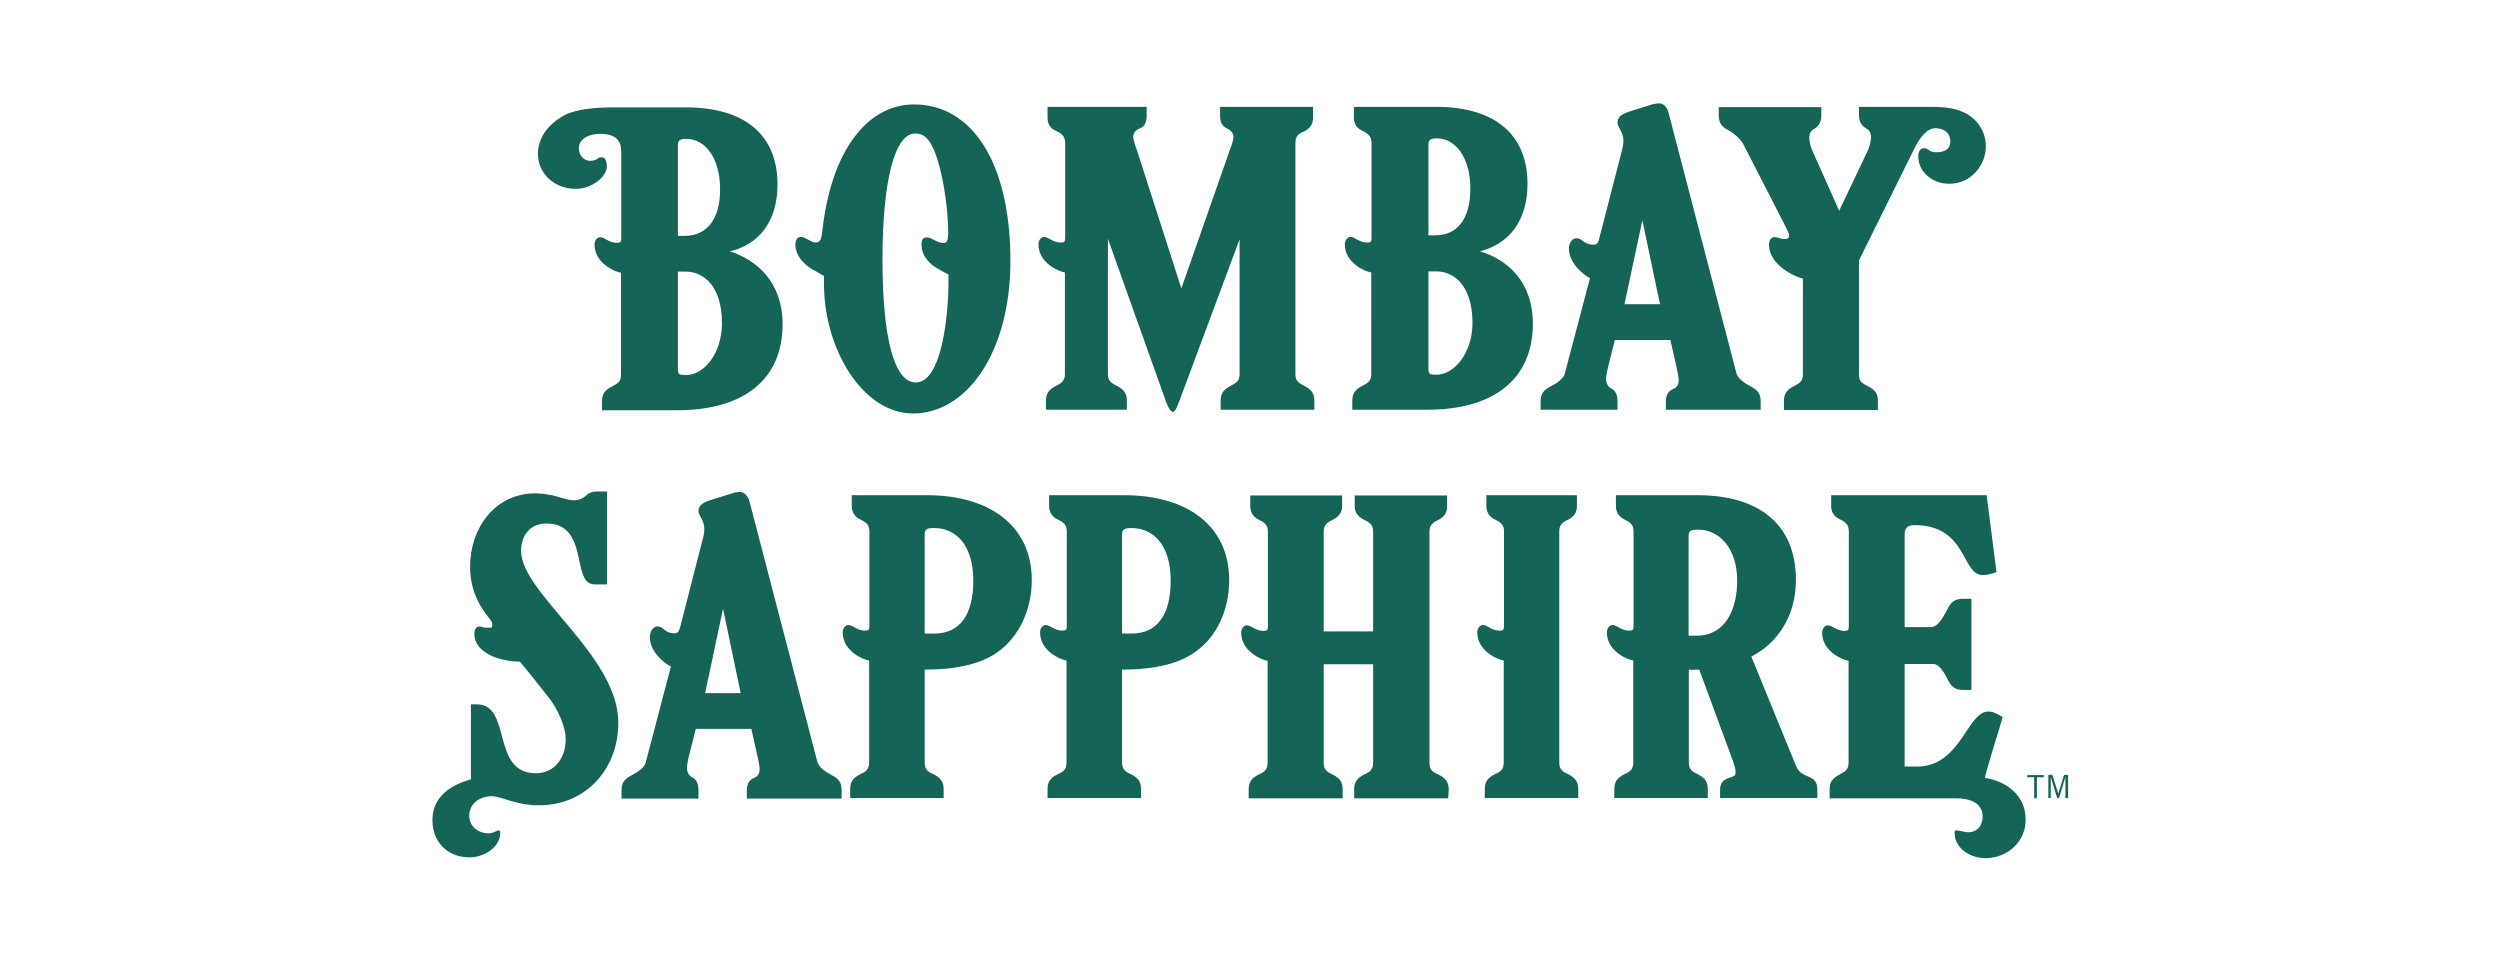
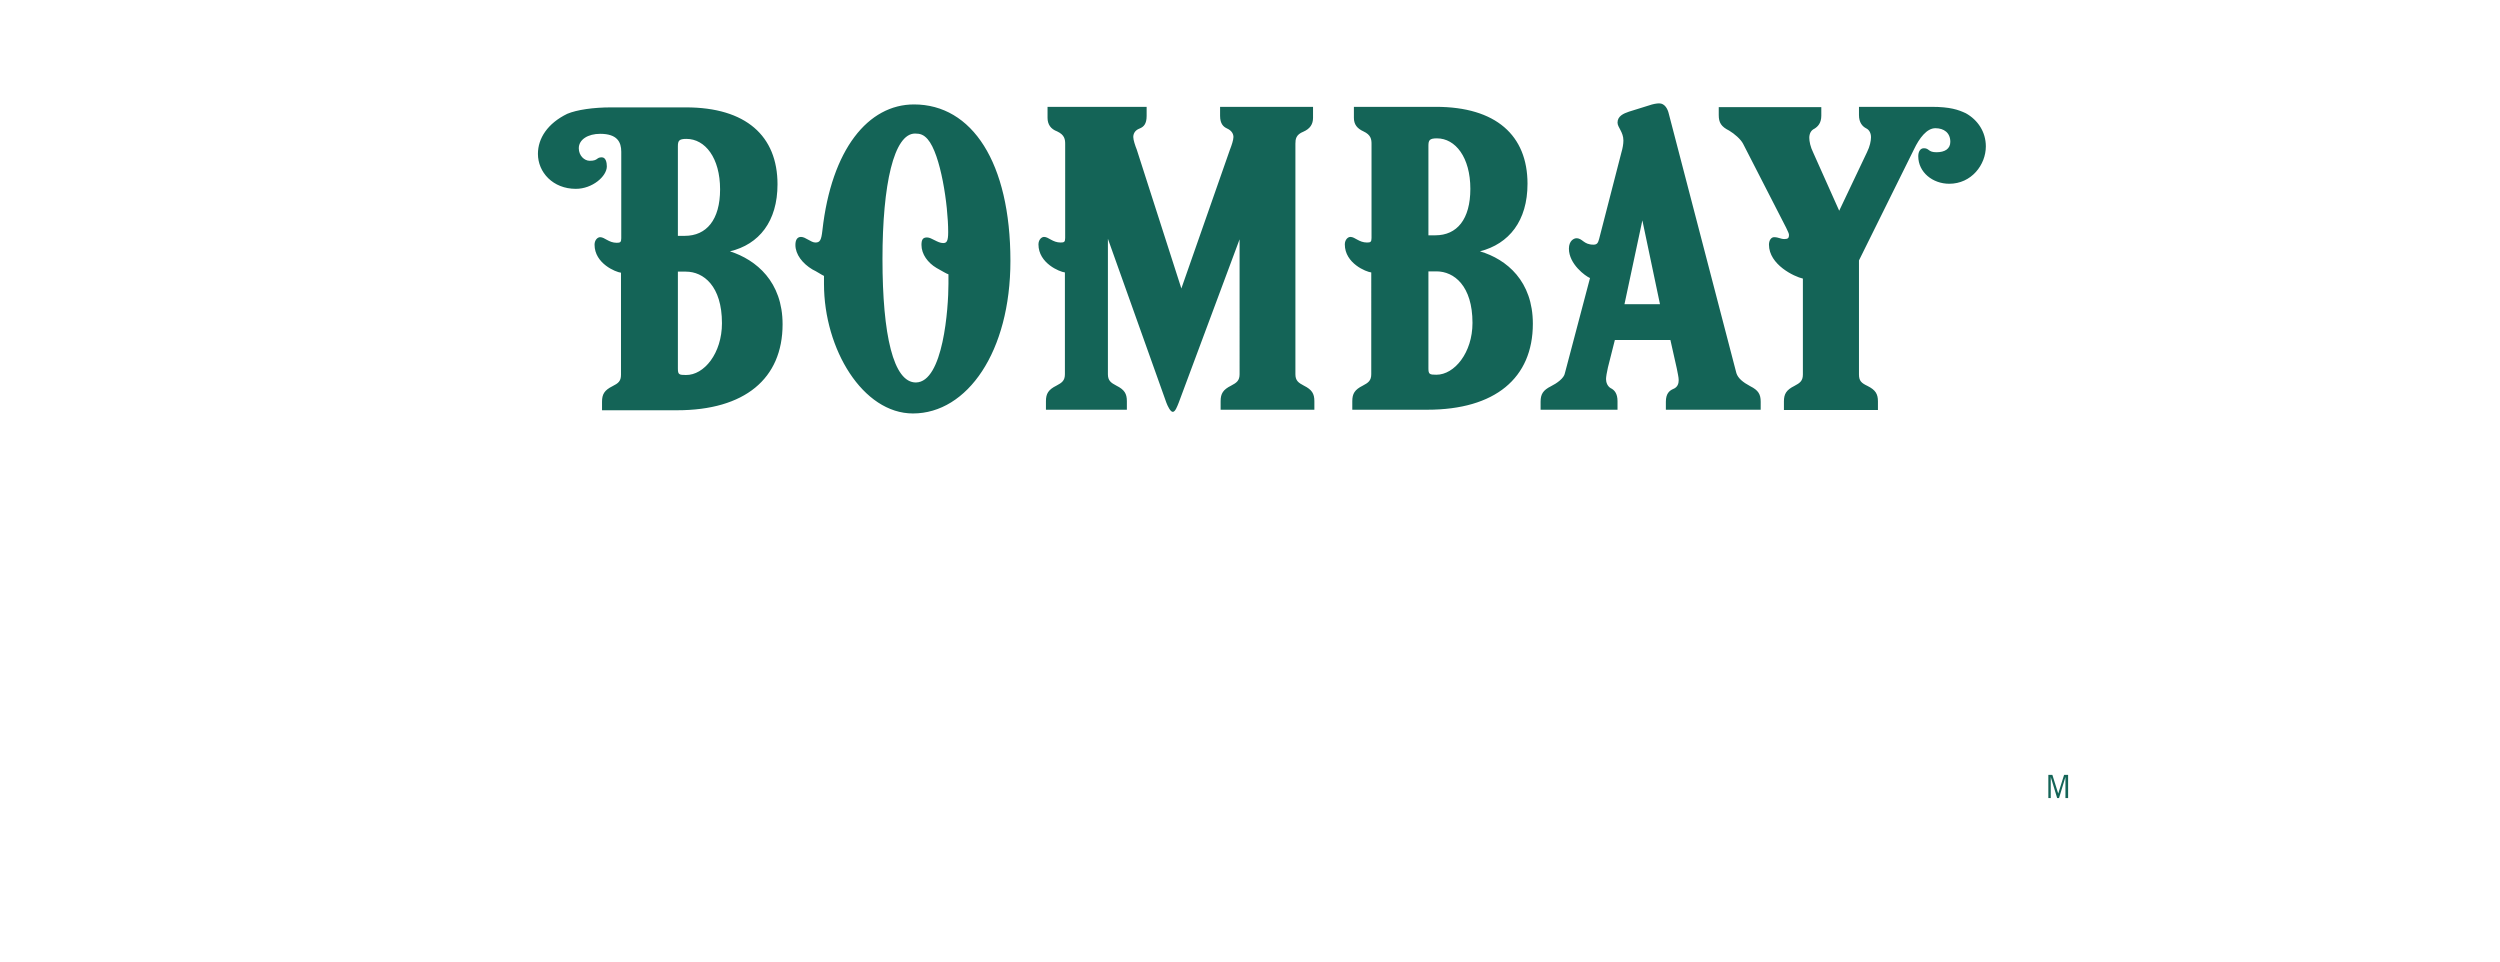
<svg xmlns="http://www.w3.org/2000/svg" version="1.1" id="Layer_1" x="0px" y="0px" viewBox="0 0 936 360" style="enable-background:new 0 0 936 360;" xml:space="preserve">
  <style type="text/css">
	.st0{fill:#146457;}
	.st1{fill-rule:evenodd;clip-rule:evenodd;fill:#146457;}
	.st2{fill-rule:evenodd;clip-rule:evenodd;fill:#414544;}
</style>
  <g>
    <g>
      <path class="st0" d="M270.3,121c0-13.9-6.9-19.3-13.5-19.3h-3v36.3c0,2.2,0.4,2.4,3,2.4C263.6,140.5,270.3,132.3,270.3,121z     M269.6,70.9C269.6,59.1,264,52,257,52c-2.8,0-3.2,0.7-3.2,2.8v33.5h2.6C264.5,88.3,269.6,82.3,269.6,70.9z M293,121.4    c0,20.4-14.2,32.2-39.5,32.2h-28.1v-3.2c0-2.8,0.9-4.3,3.9-5.8c2.2-1.1,3.2-1.9,3.2-4.3v-38.2c-1.9-0.2-9.9-3.4-9.9-10.5    c0-1.7,1.1-2.8,2.1-2.8c1.7,0,3.2,2.1,6.2,2.1c1.3,0,1.7-0.2,1.7-1.7V56.8c0-3.6-1.5-6.7-7.9-6.7c-4.5,0-8,2.1-8,5.4    c0,2.8,2.1,4.7,4.1,4.7c3.2,0,2.4-1.3,4.5-1.3c1.5,0,1.9,1.9,1.9,3.4c0,3.7-5.4,8.4-11.6,8.4c-8.6,0-14.2-6.2-14.2-13.1    c0-5.8,3.6-11.4,11-15c3.6-1.5,9.7-2.4,16.5-2.4h27.9c22.5,0,34.3,10.7,34.3,28.8c0,13.9-6.9,22.5-17.8,25.1    C283.2,97.3,293,105.5,293,121.4z M743.5,54.8c0,6.9-5.4,14-13.7,14c-6.2,0-11.6-4.3-11.6-10.3c0-1.5,0.6-3,2.1-3    c2.1,0,1.5,1.5,4.7,1.5c3.2,0,5.2-1.3,5.2-3.9c0-3.4-2.4-5.1-5.6-5.1c-3.2,0-6,3.7-8,7.9L696,97.5v42.7c0,2.4,0.9,3.2,3.2,4.3    c3,1.5,3.9,3,3.9,5.8v3.2h-35.2v-3.2c0-2.8,0.9-4.3,3.9-5.8c2.1-1.1,3.2-1.9,3.2-4.3v-35.9c-3.2-0.7-12.7-5.2-12.7-12.7    c0-1.7,0.9-2.8,1.9-2.8c1.7,0,2.4,0.7,3.9,0.7c1.3,0,1.7-0.4,1.7-1.5c0-0.6-0.4-1.3-1.1-2.8l-16.1-31.4c-0.9-1.7-3.2-3.7-5.2-4.9    c-3-1.5-3.9-3-3.9-5.8v-3h38.4v3.2c0,2.8-1.3,4.1-2.6,4.9c-1.3,0.6-1.9,1.9-1.9,3.4c0,1.3,0.4,3.4,1.5,5.6l9.7,21.7L699,57    c1.1-2.2,1.5-4.3,1.5-5.6c0-1.5-0.6-2.8-1.9-3.4c-1.3-0.7-2.6-2.1-2.6-4.9V40h27.1c7.1,0,10.1,1.1,12.9,2.4    C740.5,44.9,743.5,49.4,743.5,54.8z M551.3,120.9c0-13.9-6.9-19.3-13.5-19.3h-3v36.3c0,2.2,0.4,2.4,3,2.4    C544.5,140.3,551.3,132.1,551.3,120.9z M550.5,70.7c0-11.8-5.6-18.9-12.5-18.9c-2.8,0-3.2,0.7-3.2,2.8v33.5h2.6    C545.5,88.1,550.5,82.1,550.5,70.7z M573.9,121.2c0,20.4-14.2,32.2-39.5,32.2h-28.1v-3.2c0-2.8,0.9-4.3,3.9-5.8    c2.1-1.1,3.2-1.9,3.2-4.3V102c-1.9-0.2-9.9-3.4-9.9-10.5c0-1.7,1.1-2.8,2.1-2.8c1.7,0,3.2,2.1,6.2,2.1c1.3,0,1.7-0.2,1.7-1.7V53.9    c0-1.7-0.2-3.4-3-4.7c-2.4-1.1-3.6-2.6-3.6-5.1V40h30.7c22.5,0,34.3,10.7,34.3,28.8c0,13.9-6.9,22.5-17.8,25.3    C564.2,97.1,573.9,105.3,573.9,121.2z M621.5,113.9l-6.6-31.4l-6.7,31.4H621.5z M659.1,153.4h-35.4v-3c0-3,1.3-4.1,2.6-4.7    c1.9-0.7,2.2-2.2,2.2-3.4c0-1.1-0.4-2.6-0.7-4.3l-2.4-10.7h-20.8l-2.6,10.3c-0.4,1.7-0.7,3.6-0.7,4.3c0,1.1,0.4,2.6,1.7,3.4    c1.5,0.7,2.6,2.1,2.6,4.9v3.2h-28.8v-3c0-2.8,0.9-4.3,3.9-5.8c2.2-1.1,4.9-3,5.2-4.9l9.4-35.6c-1.7-0.7-7.9-5.2-7.9-11    c0-3,1.9-3.9,2.8-3.9c2.4,0,2.6,2.4,6.4,2.4c1.3,0,1.7-0.6,2.1-2.1l8.4-32.6c0.4-1.3,0.7-3,0.7-4.3c0-3.2-2.2-4.9-2.2-6.7    c0-2.4,2.2-3.4,4.3-4.1l7.7-2.4c1.1-0.4,2.6-0.7,3.6-0.7c2.1,0,3.2,2.1,3.6,3.9l25.3,97.1c0.6,1.9,2.4,3.4,5.2,4.9    c3,1.5,3.9,3,3.9,5.8V153.4z M491.8,153.4h-34.8v-3.2c0-2.8,0.9-4.3,3.9-5.8c2.1-1.1,3.2-1.9,3.2-4.3V89.6l-22.8,61.2    c-0.6,1.5-1.3,3.4-2.2,3.4c-0.9,0-1.9-2.1-2.4-3.4l-21.9-61.4v50.7c0,2.4,1.1,3.2,3.2,4.3c3,1.5,3.9,3,3.9,5.8v3.2h-30.3v-3.2    c0-2.8,0.9-4.3,3.9-5.8c2.1-1.1,3.2-1.9,3.2-4.3V102c-1.9-0.2-9.9-3.4-9.9-10.5c0-1.7,1.1-2.8,2.1-2.8c1.7,0,3.2,2.1,6.2,2.1    c1.3,0,1.7-0.2,1.7-1.7V53.9c0-1.7-0.2-3.4-3-4.7c-2.4-0.9-3.6-2.6-3.6-5.1V40h37.1v3.4c0,3-1.1,4.1-2.6,4.7    c-1.9,0.7-2.4,2.1-2.4,3.2c0,1.1,0.7,3.2,1.3,4.7l16.7,52l18.2-52c0.6-1.5,1.3-3.6,1.3-4.7c0-1.1-0.6-2.4-2.4-3.2    c-1.3-0.6-2.6-1.7-2.6-4.7V40h34.8v4.1c0,2.4-1.1,4.1-3.6,5.2c-2.8,1.1-3,2.8-3,4.5v86.3c0,2.4,1.1,3.2,3.2,4.3    c3,1.5,3.9,3,3.9,5.8V153.4z M355.1,106.3v-3.6c-0.7-0.2-2.2-1.1-4.5-2.4c-3.2-1.9-5.6-5.1-5.6-8.6c0-2.1,0.6-2.8,2.1-2.8    c1.7,0,3.9,2.1,6,2.1c1.3,0,1.9-0.6,1.9-4.1c0-10.1-2.8-29.2-7.7-34.8c-1.5-1.7-2.8-2.1-4.7-2.1c-7.9,0-12.2,18.9-12.2,47    c0,28.5,4.1,46.2,12.5,46.2C353.2,143.1,355.1,115.2,355.1,106.3z M378.3,97.7c0,33.9-16.1,57.1-36.5,57.1    c-18.7,0-33.3-24-33.3-48.5v-3c-0.9-0.4-2.8-1.7-4.3-2.4c-3.7-2.2-6.4-5.6-6.4-9.2c0-1.9,0.7-3,2.1-3c1.7,0,3.7,2.1,5.4,2.1    c1.7,0,2.2-0.9,2.6-4.5c3.4-30.5,17.2-47.2,34.3-47.2C363.9,39.1,378.3,60.8,378.3,97.7z" />
-       <path class="st0" d="M758.4,306.9c0,8.4-6.9,14.4-15.2,14.4c-5.1,0-11.4-3.4-11.4-9.5c0-0.6,0-0.9,0.6-0.9c1.5,0,3,0.7,4.5,0.7    c3.4,0,5.4-2.6,5.4-5.8c0-5.6-5.4-6.9-9.9-6.9H685v-3.2c0-2.8,0.9-4.3,3.9-5.8c2.1-1.1,3.2-1.9,3.2-4.3v-38.2    c-1.9-0.2-9.9-3.4-9.9-10.5c0-1.7,1.1-2.8,2.1-2.8c1.7,0,3.2,2.1,6.2,2.1c1.3,0,1.7-0.2,1.7-1.7v-35.2c0-1.7-0.2-3.4-3-4.7    c-2.4-1.1-3.6-2.6-3.6-5.1v-4.1h58.2l3.7,28.8c-1.7,0.6-3.4,1.1-5.2,1.1c-8,0-5.6-18.7-25.6-18.7c-2.1,0-3.6,0.9-3.6,3.2v35h9.5    c2.4,0,3.9-1.7,6.5-6.7c1.5-3,3-3.9,5.8-3.9h3.2v34.1H735c-2.8,0-4.3-0.9-5.8-3.9c-1.1-2.2-3-5.8-5.4-5.8h-10.7v38.4h4.7    c16.3,0,18.7-20.6,26.6-20.6c1.9,0,3.9,1.1,5.4,2.1c-0.9,3.4-6.6,21-6.6,22.8C747.3,291.7,758.4,295.3,758.4,306.9z M650.4,217.4    c0-11.8-6.4-19.1-14.6-19.1c-3.2,0-3.6,0.6-3.6,2.6V238h3C645.9,238,650.4,228.3,650.4,217.4z M680.3,298.8H644v-3.2    c0-2.6,1.3-3.7,3.7-4.5c2.1-0.6,2.1-1.1,2.1-2.2c0-0.9-0.4-2.2-1.1-4.3l-12.5-33.9c-1.1,0-2.6,0.2-3.9,0v34.8    c0,2.4,1.1,3.4,3.2,4.3c3,1.5,3.9,3,3.9,5.8v3.2h-35v-3.2c0-2.8,0.9-4.3,3.9-5.8c2.1-0.9,3.2-1.9,3.2-4.3v-38.2    c-1.9-0.2-9.9-3.4-9.9-10.5c0-1.7,1.1-2.8,2.1-2.8c1.7,0,3.2,2.1,6.2,2.1c1.3,0,1.7-0.2,1.7-1.7v-35.2c0-1.7-0.2-3.2-3-4.5    c-2.4-1.1-3.6-2.8-3.6-5.2v-4.1h30.5c22.6,0,36.9,10.5,36.9,31.8c0,14-7.5,24-16.7,28.6l16.3,39.9c1.3,3.4,2.4,3.9,4.7,4.9    c2.2,0.9,3.7,1.9,3.7,4.7V298.8z M590.9,298.8h-35v-3.2c0-2.8,0.9-4.3,3.9-5.8c2.2-0.9,3.2-1.9,3.2-4.3v-38.2    c-1.9-0.2-9.9-3.4-9.9-10.5c0-1.7,1.1-2.8,2.1-2.8c1.7,0,3.2,2.1,6.2,2.1c1.3,0,1.7-0.2,1.7-1.7v-35.2c0-1.7-0.2-3.2-3-4.5    c-2.4-1.1-3.6-2.8-3.6-5.2v-4.1h33.9v4.1c0,2.4-1.1,4.1-3.6,5.2c-2.8,1.3-3,2.8-3,4.5v86.3c0,2.4,1.1,3.4,3.2,4.3    c3,1.5,3.9,3,3.9,5.8V298.8z M542.4,295.7l-0.2,3.2H507v-3.2c0-2.8,0.9-4.3,3.9-5.8c2.1-0.9,3.2-1.9,3.2-4.3v-36.9h-18.5v36.9    c0,2.4,1.1,3.4,3.2,4.3c3,1.5,3.9,3,3.9,5.8v3.2h-35.2v-3.2c0-2.8,0.9-4.3,3.9-5.8c2.1-0.9,3.2-1.9,3.2-4.3v-38.2    c-1.9-0.2-9.9-3.4-9.9-10.5c0-1.7,1.1-2.8,2.1-2.8c1.7,0,3.2,2.1,6.2,2.1c1.3,0,1.7-0.2,1.7-1.7v-35.2c0-1.7-0.2-3.2-3-4.5    c-2.4-1.1-3.6-2.8-3.6-5.2v-4.1h34.4v4.1c0,2.4-1.5,4.1-3.9,5.2c-2.8,1.3-3,2.8-3,4.5v37.1h18.5v-37.1c0-1.7-0.2-3.2-3-4.5    c-2.4-1.1-3.9-2.8-3.9-5.2v-4.1h34.6v4.1c0,2.4-1.1,4.1-3.6,5.2c-2.8,1.3-3,2.8-3,4.5v86.3c0,2.4,0.9,3.4,3.2,4.3    C541.4,291.4,542.4,292.9,542.4,295.7z M364.4,217.4c0-13.5-6.6-19.7-14.6-19.7c-3.2,0-3.6,0.6-3.6,2.6v36.9h3.4    C359.5,237.3,364.4,230,364.4,217.4z M386.3,217.2c0,11.6-5.1,21-11.8,26.2c-6.4,5.1-16.1,7.3-28.3,7.3v34.8    c0,2.4,0.9,3.4,3.2,4.3c3,1.5,3.9,3,3.9,5.8v3.2h-35v-3.2c0-2.8,0.9-4.3,3.9-5.8c2.1-0.9,3.2-1.9,3.2-4.3v-38.2    c-1.9-0.2-9.9-3.4-9.9-10.5c0-1.7,1.1-2.8,2.1-2.8c1.7,0,3.2,2.1,6.2,2.1c1.3,0,1.7-0.2,1.7-1.7v-35.2c0-1.7-0.2-3.2-3-4.5    c-2.4-1.1-3.6-2.8-3.6-5.2v-4.1H347C370.7,185.4,386.3,197,386.3,217.2z M438.3,217.4c0-13.5-6.6-19.7-14.6-19.7    c-3,0-3.6,0.6-3.6,2.6v36.9h3.4C433.4,237.3,438.3,230,438.3,217.4z M460.2,217.2c0,11.6-4.9,21-11.8,26.2    c-6.4,5.1-16.1,7.3-28.3,7.3v34.8c0,2.4,1.1,3.4,3.2,4.3c3,1.5,3.9,3,3.9,5.8v3.2h-35v-3.2c0-2.8,0.9-4.3,3.9-5.8    c2.2-0.9,3.2-1.9,3.2-4.3v-38.2c-1.9-0.2-9.9-3.4-9.9-10.5c0-1.7,1.1-2.8,2.1-2.8c1.7,0,3.2,2.1,6.2,2.1c1.3,0,1.7-0.2,1.7-1.7    v-35.2c0-1.7-0.2-3.2-3-4.5c-2.4-1.1-3.6-2.8-3.6-5.2v-4.1h28.1C444.7,185.4,460.2,197,460.2,217.2z M277.3,259.5l-6.6-31.6    l-6.7,31.6H277.3z M315,299h-35.4v-3c0-3,1.3-4.1,2.6-4.7c1.9-0.7,2.2-2.2,2.2-3.4c0-1.1-0.4-2.8-0.7-4.3l-2.4-10.7h-20.8    l-2.6,10.3c-0.4,1.5-0.7,3.6-0.7,4.3c0,1.1,0.4,2.6,1.7,3.4c1.5,0.6,2.6,2.1,2.6,4.9v3.2h-28.8v-3c0-2.8,0.9-4.3,3.9-5.8    c2.2-1.1,4.9-3,5.2-4.9l9.4-35.8c-1.7-0.6-7.9-5.1-7.9-10.9c0-3,1.9-4.1,2.8-4.1c2.4,0,2.6,2.6,6.4,2.6c1.3,0,1.7-0.8,2.1-2.1    l8.4-32.8c0.4-1.3,0.7-2.8,0.7-4.1c0-3.4-2.2-5.1-2.2-6.7c0-2.4,2.2-3.4,4.3-4.1l7.7-2.4c1.1-0.4,2.4-0.7,3.6-0.7    c1.9,0,3.2,2.1,3.6,3.9l25.3,97.1c0.6,1.9,2.4,3.4,5.2,4.9c3,1.5,3.9,3,3.9,5.8V299z M231.5,270.6c0,17.2-12,30.9-29.8,30.9    c-3.6,0-7.1-0.6-10.7-1.7c-2.1-0.6-4.9-1.7-6.9-1.7c-4.3,0-8.4,2.6-8.4,7.3c0,4.1,3.4,6.6,7.3,6.6c1.7,0,3-1.1,3.7-1.1    c0.6,0,0.6,0.6,0.6,0.9c0,5.6-6.4,9.2-11.4,9.2c-8.8,0-14-6.2-14-13.9c0-9,7.1-13.3,14.4-15.3v-28.1h2.2    c13.3,0,5.2,25.8,22.1,25.8c7.1,0,11.2-5.8,11.2-12.7c0-4.9-3-11.2-6-15.2c-3.4-4.3-9-11.4-11.2-13.9c-7.7,0-17-3.4-17-10.3    c0-1.7,0.7-2.8,1.7-2.8c0.6-0.2,1.5,0.4,2.6,0.4c1.3,0,2.4,0.2,2.4-0.6c0-0.6,0.2-1.3-0.6-2.2c-2.1-2.8-7.7-9-7.7-20    c0-14.4,9.2-27.5,24.5-27.5c2.4,0,6.2,0.6,7.7,1.1c3.7,1.1,5.1,1.5,6.7,1.5c1.7,0,3-0.4,5.1-2.2c0.7-0.7,2.1-1.1,3.6-1.1h3.7v34.8    h-2.8c-1.7,0-3.6,0.2-4.9-1.3c-4.3-4.7-1.1-21.5-15-21.5c-6.2,0-9.5,4.5-9.5,10.3C195.2,222.3,231.5,245.3,231.5,270.6z" />
    </g>
    <g>
-       <path class="st0" d="M765.2,291v-0.8H759v0.8h2.6v7.9h1V291H765.2z" />
      <path class="st0" d="M773.3,298.8v-7.9h0l-2.4,7.9h-0.7l-2.4-7.9h0v7.9h-0.9v-8.7h1.5l2.2,7h0l2.2-7h1.5v8.7H773.3z" />
    </g>
  </g>
</svg>